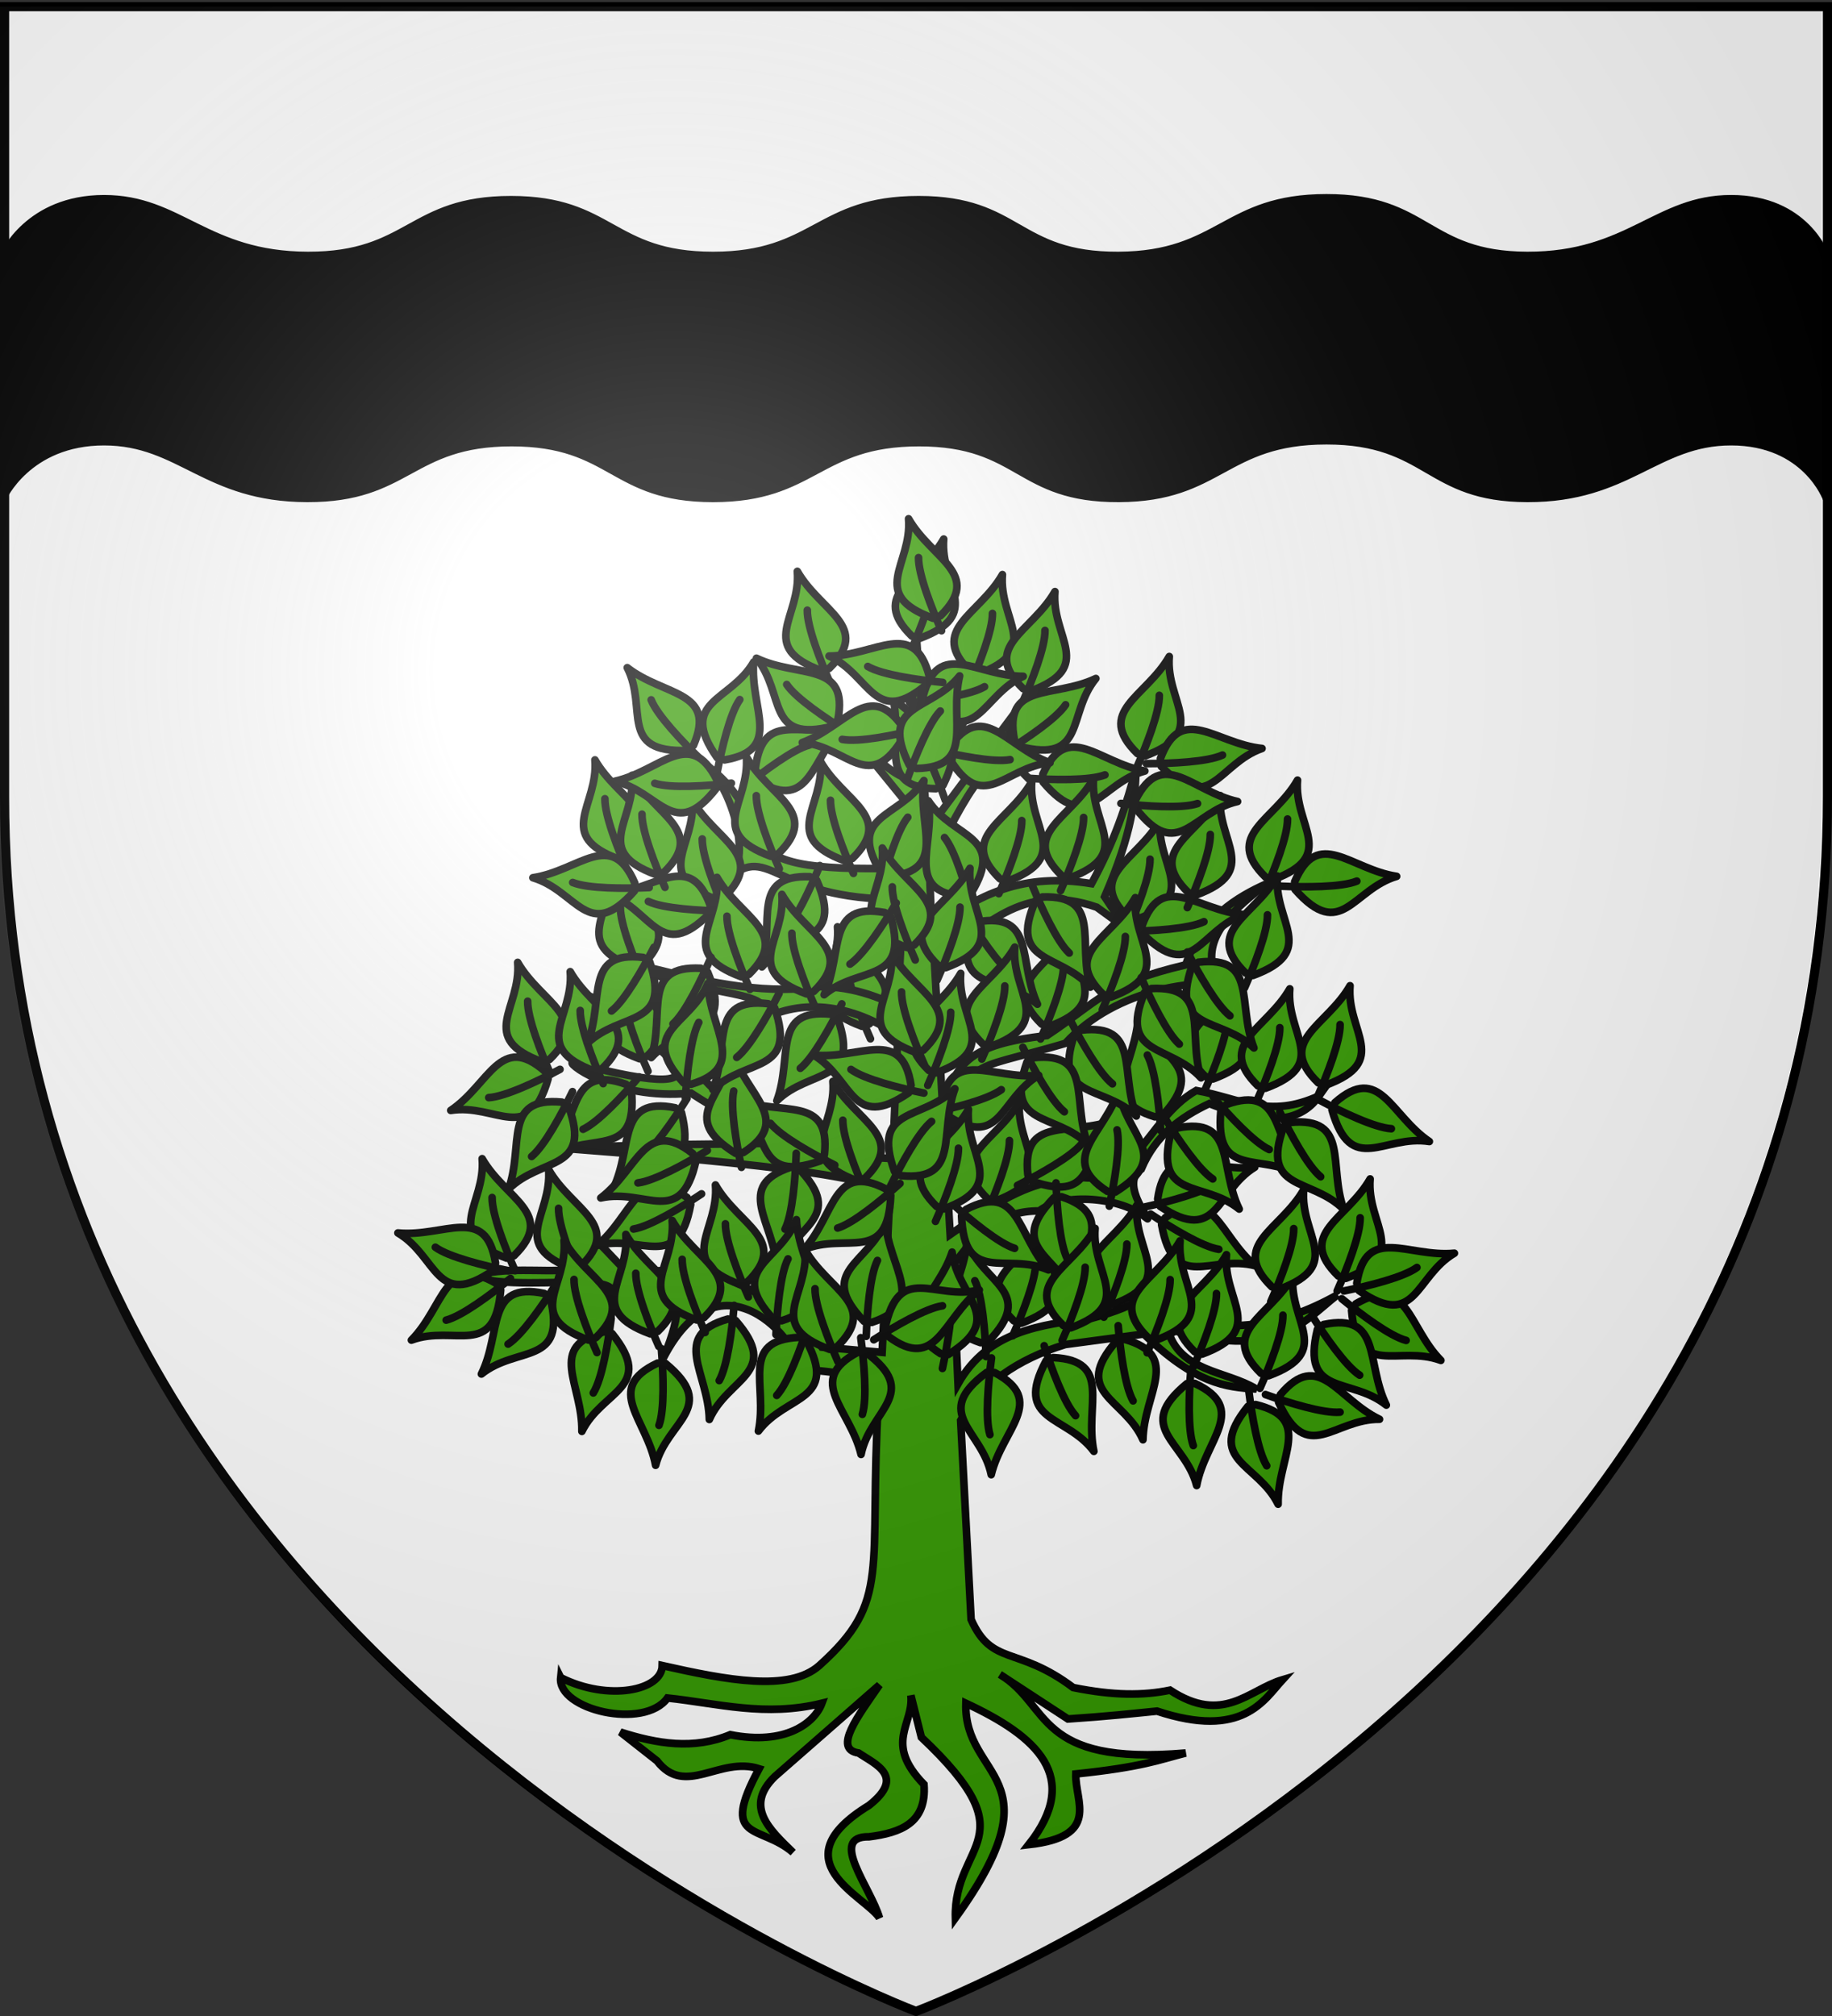
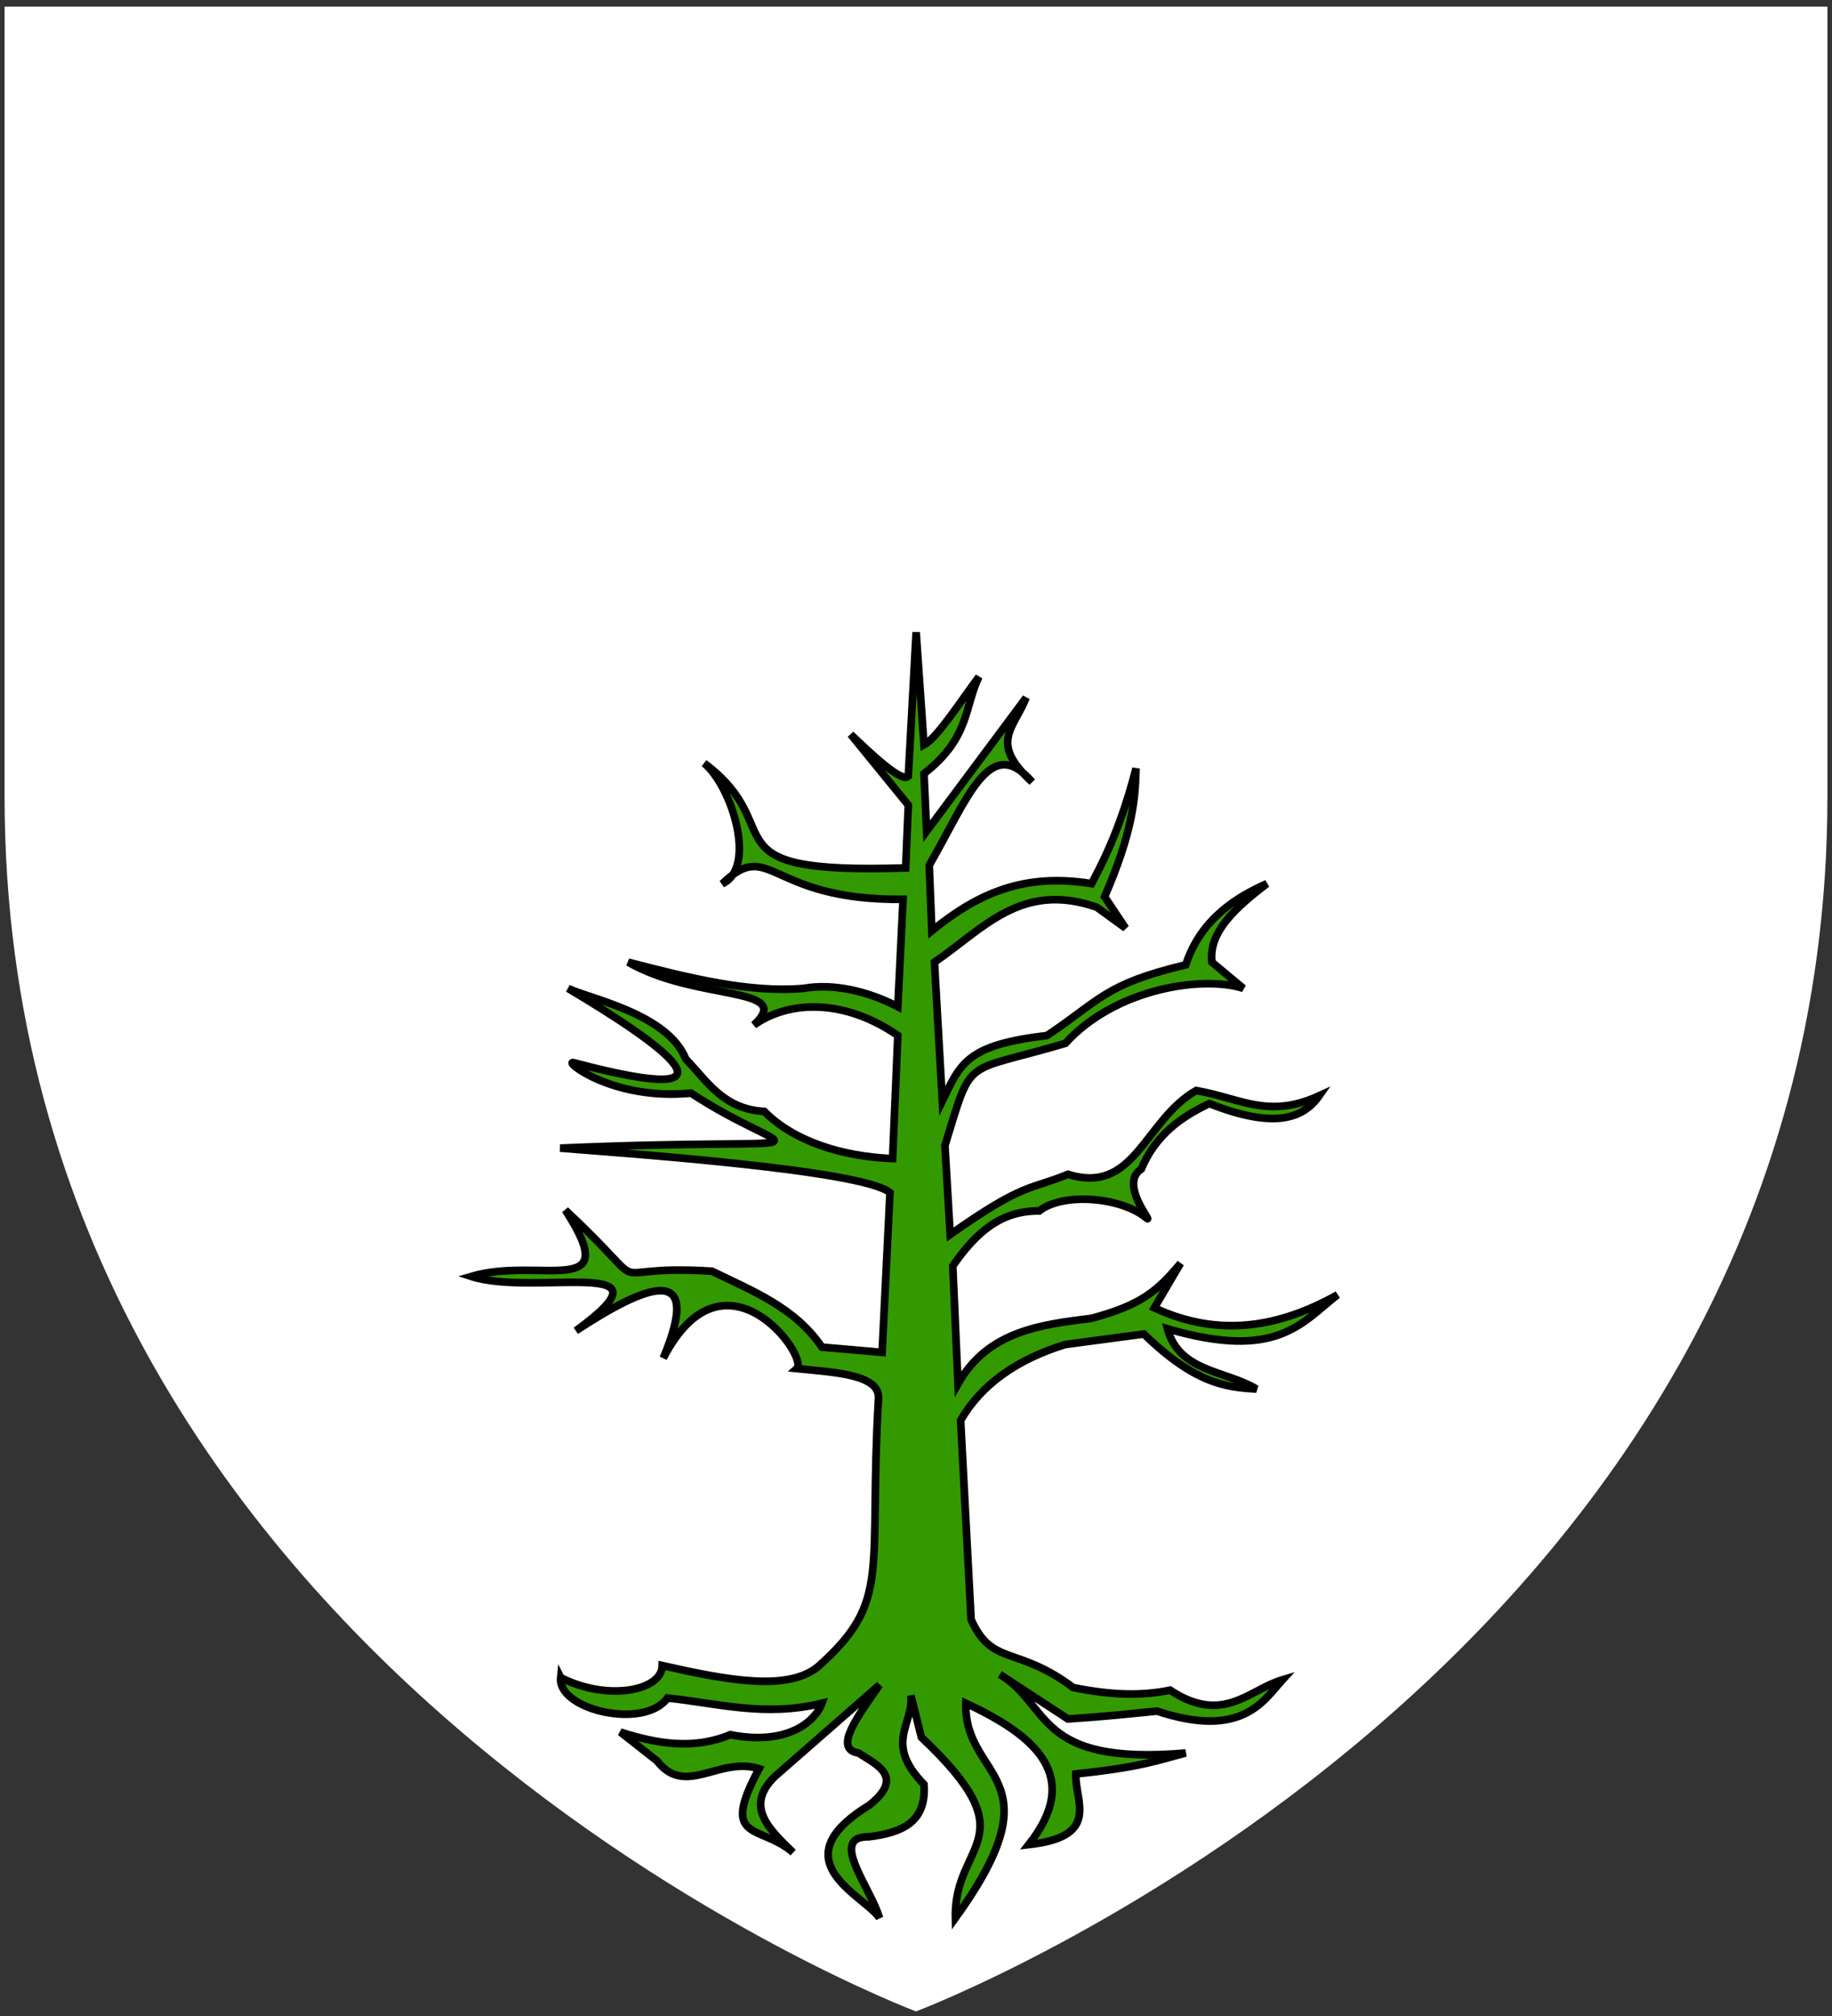
<svg xmlns="http://www.w3.org/2000/svg" xmlns:xlink="http://www.w3.org/1999/xlink" width="600" height="660" version="1.0">
  <rect width="100%" height="100%" fill="#333333" stroke="none" />
  <defs>
    <radialGradient xlink:href="#a" id="c" cx="221.445" cy="226.331" r="300" fx="221.445" fy="226.331" gradientTransform="matrix(1.353 0 0 1.349 -77.63 -85.747)" gradientUnits="userSpaceOnUse" />
    <linearGradient id="a">
      <stop offset="0" style="stop-color:#fff;stop-opacity:.314" />
      <stop offset=".19" style="stop-color:#fff;stop-opacity:.251" />
      <stop offset=".6" style="stop-color:#6b6b6b;stop-opacity:.125" />
      <stop offset="1" style="stop-color:#000;stop-opacity:.125" />
    </linearGradient>
  </defs>
  <g style="display:inline">
    <path d="M300 658.5s298.5-112.32 298.5-397.772V2.176H1.5v258.552C1.5 546.18 300 658.5 300 658.5" style="fill:#fff;fill-opacity:1;fill-rule:evenodd;stroke:none;stroke-width:1px;stroke-linecap:butt;stroke-linejoin:miter;stroke-opacity:1" />
    <g style="fill:#390;stroke:#000;stroke-width:2.761;stroke-miterlimit:4;stroke-dasharray:none;stroke-opacity:1" transform="matrix(.905 0 0 .905 94.286 156.125)">
      <use xlink:href="#b" width="450" height="537.5" style="fill:#390;stroke:#000;stroke-width:2.761;stroke-miterlimit:4;stroke-dasharray:none;stroke-opacity:1" transform="matrix(-1 0 0 1 457.486 127.417)" />
      <g id="b" style="fill:#390;stroke:#000;stroke-width:2.761;stroke-miterlimit:4;stroke-dasharray:none;stroke-opacity:1">
-         <path d="M258.583 35.345c-1.409 16.595 14.883 27.245-8.828 35.978l-2.701-.867c-15.523-15.17 3.131-20.405 11.529-35.11z" style="opacity:1;fill:#390;fill-opacity:1;fill-rule:evenodd;stroke:#000;stroke-width:2.761;stroke-linecap:butt;stroke-linejoin:round;stroke-miterlimit:4;stroke-dasharray:none;stroke-opacity:1" />
-         <path d="M246.658 75.856c3.591-8.132 8.417-20.457 8.315-26.457" style="opacity:1;fill:#390;fill-opacity:1;fill-rule:evenodd;stroke:#000;stroke-width:2.761;stroke-linecap:round;stroke-linejoin:round;stroke-miterlimit:4;stroke-dasharray:none;stroke-opacity:1" />
-       </g>
+         </g>
      <path d="M98.718 434.353c17.183 8.69 36.687 4.707 36.755-4.357 23.298 5.223 45.928 9.644 56.837 0 26.325-23.644 17.765-33.67 21.408-96.434.77-8.815-15.466-9.602-29.555-10.988 4.613-4.115-26.133-46.697-48.32-3.777 14.94-35.582-6.754-26.2-31.62-9.912 38.138-27.76-14.998-12.202-37.902-19.656 24.912-7.341 55.51 8.963 34.089-23.99 35.328 33.004 9.262 19.326 53.061 22.096 14.603 7.146 30.022 13.067 39.786 27.471l21.788 1.895 2.841-57.785c-10.11-8.511-102.201-14.648-119.357-16.103 103.93-4.407 85.427 5.116 47.364-19.893-28.64 2.833-46.74-12.146-42.417-11.002 66.338 17.56 31.143-7.144-2.105-26.89 7.715 3.749 36.18 9.21 42.627 25.577 7.781 8.007 13.496 18.08 28.419 18.946 10.734 10.844 28.116 16.296 46.417 17.05l1.894-44.522c-18.76-12.963-38.745-13.113-52.1-3.789 15.21-14.209-20.911-8.525-45.47-22.734 22.004 5.701 43.937 11.188 63.468 9.472 10.736-1.903 23.366 1.008 34.102 6.631l1.895-38.838c-49.02.517-47.846-22.618-65.421-5.627 12.714-5.89 3.403-35.425-6.573-43.632 31.862 23.725-1.404 40.272 72.941 37.891l.947-22.734-20.84-25.577c6.95 6.638 18.456 17.65 20.84 15.156l2.842-52.1 2.842 40.733c4.71-2.446 12.872-15.248 19.893-24.63-5.322 10.728-3.142 22.038-19.893 35.05l.947 20.84 35.997-48.311c-4.354 11.176-13.584 16.127 2.173 30.48-15.265-17.812-23.255 5.86-37.222 30.146l.947 23.682c16.757-13.633 33.495-20.995 57.784-17.05 8.365-15.393 12.75-28.795 16.104-41.681-.255 11.054-1.188 22.957-11.367 46.416l7.578 11.368-10.42-7.578c-27.36-9.46-40.964 7.768-58.732 19.893l2.842 50.205c6.612-13.708 8.871-20.274 37.891-23.682 19.145-12.725 20.768-18.566 50.206-25.576 5.497-16.887 18.96-24.753 29.366-29.366-11.129 8.573-21.187 17.36-19.893 28.419l11.368 9.472c-14.611-4.71-46.234-.1-64.416 19.893-37.627 11.132-33.415 4.03-43.575 36.944l1.895 32.208c26.984-19.09 29.084-16.138 42.628-21.788 24.255 7.6 27.68-19.643 46.417-30.313 16.167 2.842 26.095 10.354 44.522 1.895-5.852 8.357-16.344 12.074-39.786 2.842-10.248 4.836-19.395 11.324-24.63 23.682-8.374 5.498 5.105 20.405 1.81 17.66-8.969-7.47-29.972-9.354-38.753-2.504-13.678-.092-22.603 7.434-31.26 19.893l1.894 42.628c10.853-19.199 30.202-21.414 48.311-23.682 17.96-4.825 23.799-9.838 32.208-19.893l-9.473 16.104c23.494 10.942 45.336 7.004 66.31-4.737-13.066 10.208-21.866 23.905-61.574 12.315 4.37 15.752 21.117 14.999 32.208 21.788-10.989-.59-22.316-1.97-40.733-19.893l-28.419 3.789c-17.44 5.312-30.554 14.58-37.89 27.471l3.788 71.993c7.584 17.03 16.607 9.354 36.944 24.63 14.635 2.951 25.353 2.934 35.05.947 19.268 12.646 28.45-.138 40.733-3.79-6.699 7.31-14.384 21.673-45.47 11.368-9.513.948-17.897 1.895-32.207 2.842l-24.63-16.104c18.602 11.143 12.562 33.067 67.257 28.419-9.898 2.526-15.61 5.052-39.785 7.578-.351 9.98 9.146 22.646-17.052 25.577 19.36-24.534 3.008-39.148-22.734-51.154-.861 27.921 33.968 25.427-3.79 77.678-.678-27.764 27.193-28.122-12.314-65.363l-3.79-15.156c1.127 10.585-9.937 17.106 4.737 32.207 1.018 13.964-8.417 17.476-19.893 18.946-14.872-.296.615 18.382 3.79 29.366-5.053-7.894-36.738-20.585-3.79-40.733 13.327-10.484 2.349-14.836-3.789-18.946-9.403-1.393-.106-13.472 7.578-24.63l-37.891 33.155c-11.075 10.818-1.967 19.113 6.631 27.472-11.926-10.36-26.78-3.496-12.315-30.313-14.392-4.587-26.689 10.463-36.944-2.842l-13.262-10.42c13.262 4.254 26.524 6.47 39.786.947 19.813 3.954 30.455-4.126 33.155-11.368-20.528 5.063-37.69.026-55.89-1.894-8.39 11.647-39.858 4.267-38.649-7.389z" style="opacity:1;fill:#390;fill-opacity:1;fill-rule:evenodd;stroke:#000;stroke-width:2.761;stroke-linecap:butt;stroke-linejoin:miter;stroke-miterlimit:4;stroke-dasharray:none;stroke-opacity:1;display:inline" />
      <use xlink:href="#b" width="450" height="537.5" style="fill:#390;stroke:#000;stroke-width:2.761;stroke-miterlimit:4;stroke-dasharray:none;stroke-opacity:1" transform="translate(19.01 6.15)" />
      <use xlink:href="#b" width="450" height="537.5" style="fill:#390;stroke:#000;stroke-width:2.761;stroke-miterlimit:4;stroke-dasharray:none;stroke-opacity:1" transform="translate(60.386 29.634)" />
      <use xlink:href="#b" width="450" height="537.5" style="fill:#390;stroke:#000;stroke-width:2.761;stroke-miterlimit:4;stroke-dasharray:none;stroke-opacity:1" transform="translate(106.793 74.364)" />
      <use xlink:href="#b" width="450" height="537.5" style="fill:#390;stroke:#000;stroke-width:2.761;stroke-miterlimit:4;stroke-dasharray:none;stroke-opacity:1" transform="translate(125.804 148.728)" />
      <use xlink:href="#b" width="450" height="537.5" style="fill:#390;stroke:#000;stroke-width:2.761;stroke-miterlimit:4;stroke-dasharray:none;stroke-opacity:1" transform="translate(99.525 109.03)" />
      <use xlink:href="#b" width="450" height="537.5" style="fill:#390;stroke:#000;stroke-width:2.761;stroke-miterlimit:4;stroke-dasharray:none;stroke-opacity:1" transform="translate(133.072 218.619)" />
      <use xlink:href="#b" width="450" height="537.5" style="fill:#390;stroke:#000;stroke-width:2.761;stroke-miterlimit:4;stroke-dasharray:none;stroke-opacity:1" transform="translate(105.116 253.844)" />
      <use xlink:href="#b" width="450" height="537.5" style="fill:#390;stroke:#000;stroke-width:2.761;stroke-miterlimit:4;stroke-dasharray:none;stroke-opacity:1" transform="translate(57.031 88.901)" />
      <use xlink:href="#b" width="450" height="537.5" style="fill:#390;stroke:#000;stroke-width:2.761;stroke-miterlimit:4;stroke-dasharray:none;stroke-opacity:1" transform="rotate(99.863 199.192 198.86)" />
      <use xlink:href="#b" width="450" height="537.5" style="fill:#390;stroke:#000;stroke-width:2.761;stroke-miterlimit:4;stroke-dasharray:none;stroke-opacity:1" transform="rotate(53.721 92.601 232.691)" />
      <use xlink:href="#b" width="450" height="537.5" style="fill:#390;stroke:#000;stroke-width:2.761;stroke-miterlimit:4;stroke-dasharray:none;stroke-opacity:1" transform="rotate(66.148 257.265 138.923)" />
      <use xlink:href="#b" width="450" height="537.5" style="fill:#390;stroke:#000;stroke-width:2.761;stroke-miterlimit:4;stroke-dasharray:none;stroke-opacity:1" transform="rotate(65.319 206.258 164.857)" />
      <use xlink:href="#b" width="450" height="537.5" style="fill:#390;stroke:#000;stroke-width:2.761;stroke-miterlimit:4;stroke-dasharray:none;stroke-opacity:1" transform="rotate(68.767 250.153 194.167)" />
      <use xlink:href="#b" width="450" height="537.5" style="fill:#390;stroke:#000;stroke-width:2.761;stroke-miterlimit:4;stroke-dasharray:none;stroke-opacity:1" transform="translate(84.987 146.492)" />
      <use xlink:href="#b" width="450" height="537.5" style="fill:#390;stroke:#000;stroke-width:2.761;stroke-miterlimit:4;stroke-dasharray:none;stroke-opacity:1" transform="translate(15.656 234.834)" />
      <use xlink:href="#b" width="450" height="537.5" style="fill:#390;stroke:#000;stroke-width:2.761;stroke-miterlimit:4;stroke-dasharray:none;stroke-opacity:1" transform="translate(6.15 190.663)" />
      <use xlink:href="#b" width="450" height="537.5" style="fill:#390;stroke:#000;stroke-width:2.761;stroke-miterlimit:4;stroke-dasharray:none;stroke-opacity:1" transform="translate(25.72 127.481)" />
      <use xlink:href="#b" width="450" height="537.5" style="fill:#390;stroke:#000;stroke-width:2.761;stroke-miterlimit:4;stroke-dasharray:none;stroke-opacity:1" transform="rotate(70.024 233.645 107.66)" />
      <use xlink:href="#b" width="450" height="537.5" style="fill:#390;stroke:#000;stroke-width:2.761;stroke-miterlimit:4;stroke-dasharray:none;stroke-opacity:1" transform="rotate(85.815 162.45 261.53)" />
      <use xlink:href="#b" width="450" height="537.5" style="fill:#390;stroke:#000;stroke-width:2.761;stroke-miterlimit:4;stroke-dasharray:none;stroke-opacity:1" transform="rotate(149.07 261.951 217.287)" />
      <use xlink:href="#b" width="450" height="537.5" style="fill:#390;stroke:#000;stroke-width:2.761;stroke-miterlimit:4;stroke-dasharray:none;stroke-opacity:1" transform="rotate(105.479 229.801 237.828)" />
      <use xlink:href="#b" width="450" height="537.5" style="fill:#390;stroke:#000;stroke-width:2.761;stroke-miterlimit:4;stroke-dasharray:none;stroke-opacity:1" transform="rotate(94.191 240.533 209.68)" />
      <use xlink:href="#b" width="450" height="537.5" style="fill:#390;stroke:#000;stroke-width:2.761;stroke-miterlimit:4;stroke-dasharray:none;stroke-opacity:1" transform="rotate(39.559 4.467 190.238)" />
      <use xlink:href="#b" width="450" height="537.5" style="fill:#390;stroke:#000;stroke-width:2.761;stroke-miterlimit:4;stroke-dasharray:none;stroke-opacity:1" transform="rotate(115.684 244.093 177.849)" />
      <use xlink:href="#b" width="450" height="537.5" style="fill:#390;stroke:#000;stroke-width:2.761;stroke-miterlimit:4;stroke-dasharray:none;stroke-opacity:1" transform="translate(103.998 149.846)" />
      <use xlink:href="#b" width="450" height="537.5" style="fill:#390;stroke:#000;stroke-width:2.761;stroke-miterlimit:4;stroke-dasharray:none;stroke-opacity:1" transform="rotate(34.659 215.268 108.328)" />
      <use xlink:href="#b" width="450" height="537.5" style="fill:#390;stroke:#000;stroke-width:2.761;stroke-miterlimit:4;stroke-dasharray:none;stroke-opacity:1" transform="rotate(54.739 103.255 316.07)" />
      <use xlink:href="#b" width="450" height="537.5" style="fill:#390;stroke:#000;stroke-width:2.761;stroke-miterlimit:4;stroke-dasharray:none;stroke-opacity:1" transform="translate(81.074 246.016)" />
      <use xlink:href="#b" width="450" height="537.5" style="fill:#390;stroke:#000;stroke-width:2.761;stroke-miterlimit:4;stroke-dasharray:none;stroke-opacity:1" transform="rotate(160.77 265.819 206.064)" />
      <use xlink:href="#b" width="450" height="537.5" style="fill:#390;stroke:#000;stroke-width:2.761;stroke-miterlimit:4;stroke-dasharray:none;stroke-opacity:1" transform="translate(48.644 228.124)" />
      <use xlink:href="#b" width="450" height="537.5" style="fill:#390;stroke:#000;stroke-width:2.761;stroke-miterlimit:4;stroke-dasharray:none;stroke-opacity:1" transform="rotate(151.34 244.039 198.325)" />
      <use xlink:href="#b" width="450" height="537.5" style="fill:#390;stroke:#000;stroke-width:2.761;stroke-miterlimit:4;stroke-dasharray:none;stroke-opacity:1" transform="rotate(-27.502 609.416 14.74)" />
      <use xlink:href="#b" width="450" height="537.5" style="fill:#390;stroke:#000;stroke-width:2.761;stroke-miterlimit:4;stroke-dasharray:none;stroke-opacity:1" transform="translate(48.085 116.858)" />
      <use xlink:href="#b" width="450" height="537.5" style="fill:#390;stroke:#000;stroke-width:2.761;stroke-miterlimit:4;stroke-dasharray:none;stroke-opacity:1" transform="rotate(-11.648 1193.313 -78.238)" />
      <use xlink:href="#b" width="450" height="537.5" style="fill:#390;stroke:#000;stroke-width:2.761;stroke-miterlimit:4;stroke-dasharray:none;stroke-opacity:1" transform="translate(32.989 73.805)" />
      <use xlink:href="#b" width="450" height="537.5" style="fill:#390;stroke:#000;stroke-width:2.761;stroke-miterlimit:4;stroke-dasharray:none;stroke-opacity:1" transform="translate(10.623 74.923)" />
      <use xlink:href="#b" width="450" height="537.5" style="fill:#390;stroke:#000;stroke-width:2.761;stroke-miterlimit:4;stroke-dasharray:none;stroke-opacity:1" transform="translate(78.837 79.955)" />
      <use xlink:href="#b" width="450" height="537.5" style="fill:#390;stroke:#000;stroke-width:2.761;stroke-miterlimit:4;stroke-dasharray:none;stroke-opacity:1" transform="translate(-21.247 -12.86)" />
      <use xlink:href="#b" width="450" height="537.5" style="fill:#390;stroke:#000;stroke-width:2.761;stroke-miterlimit:4;stroke-dasharray:none;stroke-opacity:1" transform="rotate(80.107 226.703 79.628)" />
      <use xlink:href="#b" width="450" height="537.5" style="fill:#390;stroke:#000;stroke-width:2.761;stroke-miterlimit:4;stroke-dasharray:none;stroke-opacity:1" transform="rotate(72.651 245.31 134.26)" />
      <use xlink:href="#b" width="450" height="537.5" style="fill:#390;stroke:#000;stroke-width:2.761;stroke-miterlimit:4;stroke-dasharray:none;stroke-opacity:1" transform="rotate(128.86 263.126 142.736)" />
      <use xlink:href="#b" width="450" height="537.5" style="fill:#390;stroke:#000;stroke-width:2.761;stroke-miterlimit:4;stroke-dasharray:none;stroke-opacity:1" transform="rotate(132.783 254.736 142.076)" />
      <use xlink:href="#b" width="450" height="537.5" style="fill:#390;stroke:#000;stroke-width:2.761;stroke-miterlimit:4;stroke-dasharray:none;stroke-opacity:1" transform="rotate(129.041 236.146 144.829)" />
      <use xlink:href="#b" width="450" height="537.5" style="fill:#390;stroke:#000;stroke-width:2.761;stroke-miterlimit:4;stroke-dasharray:none;stroke-opacity:1" transform="rotate(133.835 242.695 116.751)" />
      <use xlink:href="#b" width="450" height="537.5" style="fill:#390;stroke:#000;stroke-width:2.761;stroke-miterlimit:4;stroke-dasharray:none;stroke-opacity:1" transform="translate(109.03 222.533)" />
      <use xlink:href="#b" width="450" height="537.5" style="fill:#390;stroke:#000;stroke-width:2.761;stroke-miterlimit:4;stroke-dasharray:none;stroke-opacity:1" transform="rotate(123.88 247.976 222.593)" />
      <use xlink:href="#b" width="450" height="537.5" style="fill:#390;stroke:#000;stroke-width:2.761;stroke-miterlimit:4;stroke-dasharray:none;stroke-opacity:1" transform="rotate(125.423 224.833 116.32)" />
      <use xlink:href="#b" width="450" height="537.5" style="fill:#390;stroke:#000;stroke-width:2.761;stroke-miterlimit:4;stroke-dasharray:none;stroke-opacity:1" transform="rotate(124.284 240.777 172.753)" />
      <use xlink:href="#b" width="450" height="537.5" style="fill:#390;stroke:#000;stroke-width:2.761;stroke-miterlimit:4;stroke-dasharray:none;stroke-opacity:1" transform="rotate(130.326 267.202 178.773)" />
      <use xlink:href="#b" width="450" height="537.5" style="fill:#390;stroke:#000;stroke-width:2.761;stroke-miterlimit:4;stroke-dasharray:none;stroke-opacity:1" transform="rotate(138.391 214.879 200.213)" />
      <use xlink:href="#b" width="450" height="537.5" style="fill:#390;stroke:#000;stroke-width:2.761;stroke-miterlimit:4;stroke-dasharray:none;stroke-opacity:1" transform="translate(4.473 134.75)" />
      <use xlink:href="#b" width="450" height="537.5" style="fill:#390;stroke:#000;stroke-width:2.761;stroke-miterlimit:4;stroke-dasharray:none;stroke-opacity:1" transform="rotate(129.76 225.725 145.63)" />
      <use xlink:href="#b" width="450" height="537.5" style="fill:#390;stroke:#000;stroke-width:2.761;stroke-miterlimit:4;stroke-dasharray:none;stroke-opacity:1" transform="rotate(154.124 241.701 169.217)" />
      <use xlink:href="#b" width="450" height="537.5" style="fill:#390;stroke:#000;stroke-width:2.761;stroke-miterlimit:4;stroke-dasharray:none;stroke-opacity:1" transform="rotate(-43.242 294.198 107.457)" />
      <use xlink:href="#b" width="450" height="537.5" style="fill:#390;stroke:#000;stroke-width:2.761;stroke-miterlimit:4;stroke-dasharray:none;stroke-opacity:1" transform="rotate(-38.148 363.523 115.013)" />
      <use xlink:href="#b" width="450" height="537.5" style="fill:#390;stroke:#000;stroke-width:2.761;stroke-miterlimit:4;stroke-dasharray:none;stroke-opacity:1" transform="rotate(54.588 89.637 138.648)" />
      <use xlink:href="#b" width="450" height="537.5" style="fill:#390;stroke:#000;stroke-width:2.761;stroke-miterlimit:4;stroke-dasharray:none;stroke-opacity:1" transform="rotate(163.732 233.288 197.859)" />
      <use xlink:href="#b" width="450" height="537.5" style="fill:#390;stroke:#000;stroke-width:2.761;stroke-miterlimit:4;stroke-dasharray:none;stroke-opacity:1" transform="rotate(-25.855 777.612 183.96)" />
      <use xlink:href="#b" width="450" height="537.5" style="fill:#390;stroke:#000;stroke-width:2.761;stroke-miterlimit:4;stroke-dasharray:none;stroke-opacity:1" transform="rotate(108.136 175.764 167.139)" />
      <use xlink:href="#b" width="450" height="537.5" style="fill:#390;stroke:#000;stroke-width:2.761;stroke-miterlimit:4;stroke-dasharray:none;stroke-opacity:1" transform="translate(-11.742 106.234)" />
      <use xlink:href="#b" width="450" height="537.5" style="fill:#390;stroke:#000;stroke-width:2.761;stroke-miterlimit:4;stroke-dasharray:none;stroke-opacity:1" transform="translate(-15.096 144.255)" />
      <use xlink:href="#b" width="450" height="537.5" style="fill:#390;stroke:#000;stroke-width:2.761;stroke-miterlimit:4;stroke-dasharray:none;stroke-opacity:1" transform="rotate(60.569 230.842 60.2)" />
      <use xlink:href="#b" width="450" height="537.5" style="fill:#390;stroke:#000;stroke-width:2.761;stroke-miterlimit:4;stroke-dasharray:none;stroke-opacity:1" transform="translate(-12.3 193.458)" />
      <use xlink:href="#b" width="450" height="537.5" style="fill:#390;stroke:#000;stroke-width:2.761;stroke-miterlimit:4;stroke-dasharray:none;stroke-opacity:1" transform="rotate(-11.648 1450.914 247.134)" />
      <use xlink:href="#b" width="450" height="537.5" style="fill:#390;stroke:#000;stroke-width:2.761;stroke-miterlimit:4;stroke-dasharray:none;stroke-opacity:1" transform="translate(33.548 236.511)" />
      <use xlink:href="#b" width="450" height="537.5" style="fill:#390;stroke:#000;stroke-width:2.761;stroke-miterlimit:4;stroke-dasharray:none;stroke-opacity:1" transform="translate(64.3 240.984)" />
      <use xlink:href="#b" width="450" height="537.5" style="fill:#390;stroke:#000;stroke-width:2.761;stroke-miterlimit:4;stroke-dasharray:none;stroke-opacity:1" transform="matrix(-1 0 0 1 442.948 -1.183)" />
      <use xlink:href="#b" width="450" height="537.5" style="fill:#390;stroke:#000;stroke-width:2.761;stroke-miterlimit:4;stroke-dasharray:none;stroke-opacity:1" transform="scale(-1 1)rotate(-34.703 95.59 734.704)" />
      <use xlink:href="#b" width="450" height="537.5" style="fill:#390;stroke:#000;stroke-width:2.761;stroke-miterlimit:4;stroke-dasharray:none;stroke-opacity:1" transform="matrix(-1 0 0 1 369.702 67.031)" />
      <use xlink:href="#b" width="450" height="537.5" style="fill:#390;stroke:#000;stroke-width:2.761;stroke-miterlimit:4;stroke-dasharray:none;stroke-opacity:1" transform="matrix(-1 0 0 1 341.746 140.277)" />
      <use xlink:href="#b" width="450" height="537.5" style="fill:#390;stroke:#000;stroke-width:2.761;stroke-miterlimit:4;stroke-dasharray:none;stroke-opacity:1" transform="matrix(-1 0 0 1 375.294 106.17)" />
      <use xlink:href="#b" width="450" height="537.5" style="fill:#390;stroke:#000;stroke-width:2.761;stroke-miterlimit:4;stroke-dasharray:none;stroke-opacity:1" transform="matrix(-1 0 0 1 328.886 211.286)" />
      <use xlink:href="#b" width="450" height="537.5" style="fill:#390;stroke:#000;stroke-width:2.761;stroke-miterlimit:4;stroke-dasharray:none;stroke-opacity:1" transform="matrix(-1 0 0 1 404.928 81.568)" />
      <use xlink:href="#b" width="450" height="537.5" style="fill:#390;stroke:#000;stroke-width:2.761;stroke-miterlimit:4;stroke-dasharray:none;stroke-opacity:1" transform="scale(1 -1)rotate(-80.137 -1.08 -34.124)" />
      <use xlink:href="#b" width="450" height="537.5" style="fill:#390;stroke:#000;stroke-width:2.761;stroke-miterlimit:4;stroke-dasharray:none;stroke-opacity:1" transform="scale(-1 1)rotate(22.242 -17.745 -917.925)" />
      <use xlink:href="#b" width="450" height="537.5" style="fill:#390;stroke:#000;stroke-width:2.761;stroke-miterlimit:4;stroke-dasharray:none;stroke-opacity:1" transform="scale(-1 1)rotate(65.319 -19.002 -199.155)" />
      <use xlink:href="#b" width="450" height="537.5" style="fill:#390;stroke:#000;stroke-width:2.761;stroke-miterlimit:4;stroke-dasharray:none;stroke-opacity:1" transform="scale(-1 1)rotate(68.767 4.834 -163.557)" />
      <use xlink:href="#b" width="450" height="537.5" style="fill:#390;stroke:#000;stroke-width:2.761;stroke-miterlimit:4;stroke-dasharray:none;stroke-opacity:1" transform="matrix(-1 0 0 1 376.971 139.159)" />
      <use xlink:href="#b" width="450" height="537.5" style="fill:#390;stroke:#000;stroke-width:2.761;stroke-miterlimit:4;stroke-dasharray:none;stroke-opacity:1" transform="matrix(-1 0 0 1 455.808 183.33)" />
      <use xlink:href="#b" width="450" height="537.5" style="fill:#390;stroke:#000;stroke-width:2.761;stroke-miterlimit:4;stroke-dasharray:none;stroke-opacity:1" transform="scale(-1 1)rotate(-74.675 64.358 364.002)" />
      <use xlink:href="#b" width="450" height="537.5" style="fill:#390;stroke:#000;stroke-width:2.761;stroke-miterlimit:4;stroke-dasharray:none;stroke-opacity:1" transform="scale(1 -1)rotate(-30.93 -505.399 120.067)" />
      <use xlink:href="#b" width="450" height="537.5" style="fill:#390;stroke:#000;stroke-width:2.761;stroke-miterlimit:4;stroke-dasharray:none;stroke-opacity:1" transform="scale(1 -1)rotate(-56.12 -173.259 32.264)" />
      <use xlink:href="#b" width="450" height="537.5" style="fill:#390;stroke:#000;stroke-width:2.761;stroke-miterlimit:4;stroke-dasharray:none;stroke-opacity:1" transform="scale(1 -1)rotate(-74.521 -76.842 2.118)" />
      <use xlink:href="#b" width="450" height="537.5" style="fill:#390;stroke:#000;stroke-width:2.761;stroke-miterlimit:4;stroke-dasharray:none;stroke-opacity:1" transform="scale(1 -1)rotate(-85.809 16.455 10.489)" />
      <use xlink:href="#b" width="450" height="537.5" style="fill:#390;stroke:#000;stroke-width:2.761;stroke-miterlimit:4;stroke-dasharray:none;stroke-opacity:1" transform="scale(-1 1)rotate(39.559 -216.316 -455.714)" />
      <use xlink:href="#b" width="450" height="537.5" style="fill:#390;stroke:#000;stroke-width:2.761;stroke-miterlimit:4;stroke-dasharray:none;stroke-opacity:1" transform="scale(1 -1)rotate(-64.316 -46.069 24.524)" />
      <use xlink:href="#b" width="450" height="537.5" style="fill:#390;stroke:#000;stroke-width:2.761;stroke-miterlimit:4;stroke-dasharray:none;stroke-opacity:1" transform="matrix(-1 0 0 1 360.757 143.631)" />
      <use xlink:href="#b" width="450" height="537.5" style="fill:#390;stroke:#000;stroke-width:2.761;stroke-miterlimit:4;stroke-dasharray:none;stroke-opacity:1" transform="scale(-1 1)rotate(34.659 -3.96 -635.597)" />
      <use xlink:href="#b" width="450" height="537.5" style="fill:#390;stroke:#000;stroke-width:2.761;stroke-miterlimit:4;stroke-dasharray:none;stroke-opacity:1" transform="scale(-1 1)rotate(54.739 -120.641 -133.784)" />
      <use xlink:href="#b" width="450" height="537.5" style="fill:#390;stroke:#000;stroke-width:2.761;stroke-miterlimit:4;stroke-dasharray:none;stroke-opacity:1" transform="matrix(-1 0 0 1 380.885 238.683)" />
      <use xlink:href="#b" width="450" height="537.5" style="fill:#390;stroke:#000;stroke-width:2.761;stroke-miterlimit:4;stroke-dasharray:none;stroke-opacity:1" transform="scale(1 -1)rotate(-19.23 -963.786 209.327)" />
      <use xlink:href="#b" width="450" height="537.5" style="fill:#390;stroke:#000;stroke-width:2.761;stroke-miterlimit:4;stroke-dasharray:none;stroke-opacity:1" transform="matrix(-1 0 0 1 413.315 220.791)" />
      <use xlink:href="#b" width="450" height="537.5" style="fill:#390;stroke:#000;stroke-width:2.761;stroke-miterlimit:4;stroke-dasharray:none;stroke-opacity:1" transform="scale(1 -1)rotate(-28.66 -531.028 54.789)" />
      <use xlink:href="#b" width="450" height="537.5" style="fill:#390;stroke:#000;stroke-width:2.761;stroke-miterlimit:4;stroke-dasharray:none;stroke-opacity:1" transform="matrix(-1 0 0 1 413.874 109.525)" />
      <use xlink:href="#b" width="450" height="537.5" style="fill:#390;stroke:#000;stroke-width:2.761;stroke-miterlimit:4;stroke-dasharray:none;stroke-opacity:1" transform="scale(-1 1)rotate(-11.648 893.776 2176.563)" />
      <use xlink:href="#b" width="450" height="537.5" style="fill:#390;stroke:#000;stroke-width:2.761;stroke-miterlimit:4;stroke-dasharray:none;stroke-opacity:1" transform="matrix(-1 0 0 1 424.497 65.913)" />
      <use xlink:href="#b" width="450" height="537.5" style="fill:#390;stroke:#000;stroke-width:2.761;stroke-miterlimit:4;stroke-dasharray:none;stroke-opacity:1" transform="matrix(-1 0 0 1 451.335 67.59)" />
      <use xlink:href="#b" width="450" height="537.5" style="fill:#390;stroke:#000;stroke-width:2.761;stroke-miterlimit:4;stroke-dasharray:none;stroke-opacity:1" transform="matrix(-1 0 0 1 383.122 72.622)" />
      <use xlink:href="#b" width="450" height="537.5" style="fill:#390;stroke:#000;stroke-width:2.761;stroke-miterlimit:4;stroke-dasharray:none;stroke-opacity:1" transform="matrix(-1 0 0 1 483.205 -20.193)" />
      <use xlink:href="#b" width="450" height="537.5" style="fill:#390;stroke:#000;stroke-width:2.761;stroke-miterlimit:4;stroke-dasharray:none;stroke-opacity:1" transform="scale(-1 1)rotate(80.107 .085 -198.787)" />
      <use xlink:href="#b" width="450" height="537.5" style="fill:#390;stroke:#000;stroke-width:2.761;stroke-miterlimit:4;stroke-dasharray:none;stroke-opacity:1" transform="scale(-1 1)rotate(72.651 19.316 -183.552)" />
      <use xlink:href="#b" width="450" height="537.5" style="fill:#390;stroke:#000;stroke-width:2.761;stroke-miterlimit:4;stroke-dasharray:none;stroke-opacity:1" transform="scale(1 -1)rotate(-51.14 -67.474 72.146)" />
      <use xlink:href="#b" width="450" height="537.5" style="fill:#390;stroke:#000;stroke-width:2.761;stroke-miterlimit:4;stroke-dasharray:none;stroke-opacity:1" transform="scale(1 -1)rotate(-47.217 -85.7 58.02)" />
      <use xlink:href="#b" width="450" height="537.5" style="fill:#390;stroke:#000;stroke-width:2.761;stroke-miterlimit:4;stroke-dasharray:none;stroke-opacity:1" transform="scale(1 -1)rotate(-50.959 -63.459 16.8)" />
      <use xlink:href="#b" width="450" height="537.5" style="fill:#390;stroke:#000;stroke-width:2.761;stroke-miterlimit:4;stroke-dasharray:none;stroke-opacity:1" transform="scale(1 -1)rotate(-46.165 -34.368 31.158)" />
      <use xlink:href="#b" width="450" height="537.5" style="fill:#390;stroke:#000;stroke-width:2.761;stroke-miterlimit:4;stroke-dasharray:none;stroke-opacity:1" transform="matrix(-1 0 0 1 352.929 215.2)" />
      <use xlink:href="#b" width="450" height="537.5" style="fill:#390;stroke:#000;stroke-width:2.761;stroke-miterlimit:4;stroke-dasharray:none;stroke-opacity:1" transform="scale(1 -1)rotate(-55.716 -88.933 22.204)" />
      <use xlink:href="#b" width="450" height="537.5" style="fill:#390;stroke:#000;stroke-width:2.761;stroke-miterlimit:4;stroke-dasharray:none;stroke-opacity:1" transform="scale(1 -1)rotate(-49.674 -147.341 81.927)" />
      <use xlink:href="#b" width="450" height="537.5" style="fill:#390;stroke:#000;stroke-width:2.761;stroke-miterlimit:4;stroke-dasharray:none;stroke-opacity:1" transform="scale(1 -1)rotate(-41.609 -286.312 -38.709)" />
      <use xlink:href="#b" width="450" height="537.5" style="fill:#390;stroke:#000;stroke-width:2.761;stroke-miterlimit:4;stroke-dasharray:none;stroke-opacity:1" transform="scale(1 -1)rotate(-50.24 -60.623 -8.117)" />
      <use xlink:href="#b" width="450" height="537.5" style="fill:#390;stroke:#000;stroke-width:2.761;stroke-miterlimit:4;stroke-dasharray:none;stroke-opacity:1" transform="scale(1 -1)rotate(-25.876 -482.355 52.015)" />
      <use xlink:href="#b" width="450" height="537.5" style="fill:#390;stroke:#000;stroke-width:2.761;stroke-miterlimit:4;stroke-dasharray:none;stroke-opacity:1" transform="scale(-1 1)rotate(-43.242 53.968 686.548)" />
      <use xlink:href="#b" width="450" height="537.5" style="fill:#390;stroke:#000;stroke-width:2.761;stroke-miterlimit:4;stroke-dasharray:none;stroke-opacity:1" transform="scale(-1 1)rotate(-38.148 121.94 779.356)" />
      <use xlink:href="#b" width="450" height="537.5" style="fill:#390;stroke:#000;stroke-width:2.761;stroke-miterlimit:4;stroke-dasharray:none;stroke-opacity:1" transform="scale(-1 1)rotate(54.588 -134.237 -312.644)" />
      <use xlink:href="#b" width="450" height="537.5" style="fill:#390;stroke:#000;stroke-width:2.761;stroke-miterlimit:4;stroke-dasharray:none;stroke-opacity:1" transform="scale(1 -1)rotate(-16.268 -1127.73 19.822)" />
      <use xlink:href="#b" width="450" height="537.5" style="fill:#390;stroke:#000;stroke-width:2.761;stroke-miterlimit:4;stroke-dasharray:none;stroke-opacity:1" transform="scale(-1 1)rotate(-25.855 530.66 1186.595)" />
      <use xlink:href="#b" width="450" height="537.5" style="fill:#390;stroke:#000;stroke-width:2.761;stroke-miterlimit:4;stroke-dasharray:none;stroke-opacity:1" transform="scale(1 -1)rotate(-71.864 5.417 -72.52)" />
      <use xlink:href="#b" width="450" height="537.5" style="fill:#390;stroke:#000;stroke-width:2.761;stroke-miterlimit:4;stroke-dasharray:none;stroke-opacity:1" transform="matrix(-1 0 0 1 473.7 98.901)" />
      <use xlink:href="#b" width="450" height="537.5" style="fill:#390;stroke:#000;stroke-width:2.761;stroke-miterlimit:4;stroke-dasharray:none;stroke-opacity:1" transform="matrix(-1 0 0 1 477.055 136.922)" />
      <use xlink:href="#b" width="450" height="537.5" style="fill:#390;stroke:#000;stroke-width:2.761;stroke-miterlimit:4;stroke-dasharray:none;stroke-opacity:1" transform="scale(-1 1)rotate(60.569 6.14 -338.986)" />
      <use xlink:href="#b" width="450" height="537.5" style="fill:#390;stroke:#000;stroke-width:2.761;stroke-miterlimit:4;stroke-dasharray:none;stroke-opacity:1" transform="scale(-1 1)rotate(-49.892 208.529 665.745)" />
      <use xlink:href="#b" width="450" height="537.5" style="fill:#390;stroke:#000;stroke-width:2.761;stroke-miterlimit:4;stroke-dasharray:none;stroke-opacity:1" transform="scale(-1 1)rotate(-81.169 155.231 461.72)" />
      <use xlink:href="#b" width="450" height="537.5" style="fill:#390;stroke:#000;stroke-width:2.761;stroke-miterlimit:4;stroke-dasharray:none;stroke-opacity:1" transform="scale(-1 1)rotate(-26.501 532.766 1091.849)" />
      <use xlink:href="#b" width="450" height="537.5" style="fill:#390;stroke:#000;stroke-width:2.761;stroke-miterlimit:4;stroke-dasharray:none;stroke-opacity:1" transform="matrix(-1 0 0 1 397.659 233.651)" />
      <use xlink:href="#b" width="450" height="537.5" style="fill:#390;stroke:#000;stroke-width:2.761;stroke-miterlimit:4;stroke-dasharray:none;stroke-opacity:1" transform="matrix(-1 0 0 1 437.357 115.675)" />
      <use xlink:href="#b" width="450" height="537.5" style="fill:#390;stroke:#000;stroke-width:2.761;stroke-miterlimit:4;stroke-dasharray:none;stroke-opacity:1" transform="scale(1 -1)rotate(-54.577 10.493 -13.456)" />
      <use xlink:href="#b" width="450" height="537.5" style="fill:#390;stroke:#000;stroke-width:2.761;stroke-miterlimit:4;stroke-dasharray:none;stroke-opacity:1" transform="matrix(-1 0 0 1 358.52 240.92)" />
      <use xlink:href="#b" width="450" height="537.5" style="fill:#390;stroke:#000;stroke-width:2.761;stroke-miterlimit:4;stroke-dasharray:none;stroke-opacity:1" transform="matrix(-1 0 0 1 445.744 244.274)" />
      <use xlink:href="#b" width="450" height="537.5" style="fill:#390;stroke:#000;stroke-width:2.761;stroke-miterlimit:4;stroke-dasharray:none;stroke-opacity:1" transform="scale(1 -1)rotate(-82.376 16.67 -29.69)" />
      <use xlink:href="#b" width="450" height="537.5" style="fill:#390;stroke:#000;stroke-width:2.761;stroke-miterlimit:4;stroke-dasharray:none;stroke-opacity:1" transform="scale(-1 1)rotate(-27.502 355.433 948.145)" />
    </g>
-     <path d="M.998 83.397S9.131 64.83 34.088 64.83s33.429 18.49 66.74 18.568 33.325-18.259 66.504-18.259 32.823 18.26 66.212 18.26c33.388 0 34.163-18.26 67.342-18.26s31.985 18.414 65.373 18.26c33.389-.155 34.688-18.878 68.18-18.878 33.494 0 32.663 18.8 65.792 18.877 33.129.078 42.283-18.568 66.725-18.568 24.443 0 31.046 18.568 31.046 18.568v80.005s-6.603-18.569-31.046-18.569-33.596 18.646-66.725 18.569c-33.13-.078-32.353-18.878-65.791-18.878s-34.601 18.723-67.962 18.878c-33.362.154-32.25-18.26-65.483-18.26s-34.09 18.26-67.451 18.26c-33.362 0-32.76-18.26-65.994-18.26-33.233 0-33.575 18.337-66.94 18.26-33.366-.078-41.619-18.569-66.522-18.569S.998 163.402.998 163.402z" style="fill:#000;fill-opacity:1;fill-rule:evenodd;stroke:#000;stroke-width:1.997;stroke-linecap:butt;stroke-linejoin:miter;stroke-miterlimit:4;stroke-dasharray:none;stroke-opacity:1" />
  </g>
-   <path d="M300 658.5S1.5 546.18 1.5 260.728V2.176h597v258.552C598.5 546.18 300 658.5 300 658.5z" style="opacity:1;fill:none;fill-opacity:1;fill-rule:evenodd;stroke:#000;stroke-width:3;stroke-linecap:butt;stroke-linejoin:miter;stroke-miterlimit:4;stroke-dasharray:none;stroke-opacity:1" />
  <g style="display:inline">
-     <path d="M300 658.5s298.5-112.32 298.5-397.772V2.176H1.5v258.552C1.5 546.18 300 658.5 300 658.5" style="opacity:1;fill:url(#c);fill-opacity:1;fill-rule:evenodd;stroke:none;stroke-width:1px;stroke-linecap:butt;stroke-linejoin:miter;stroke-opacity:1" transform="translate(-1.75)" />
-   </g>
+     </g>
</svg>